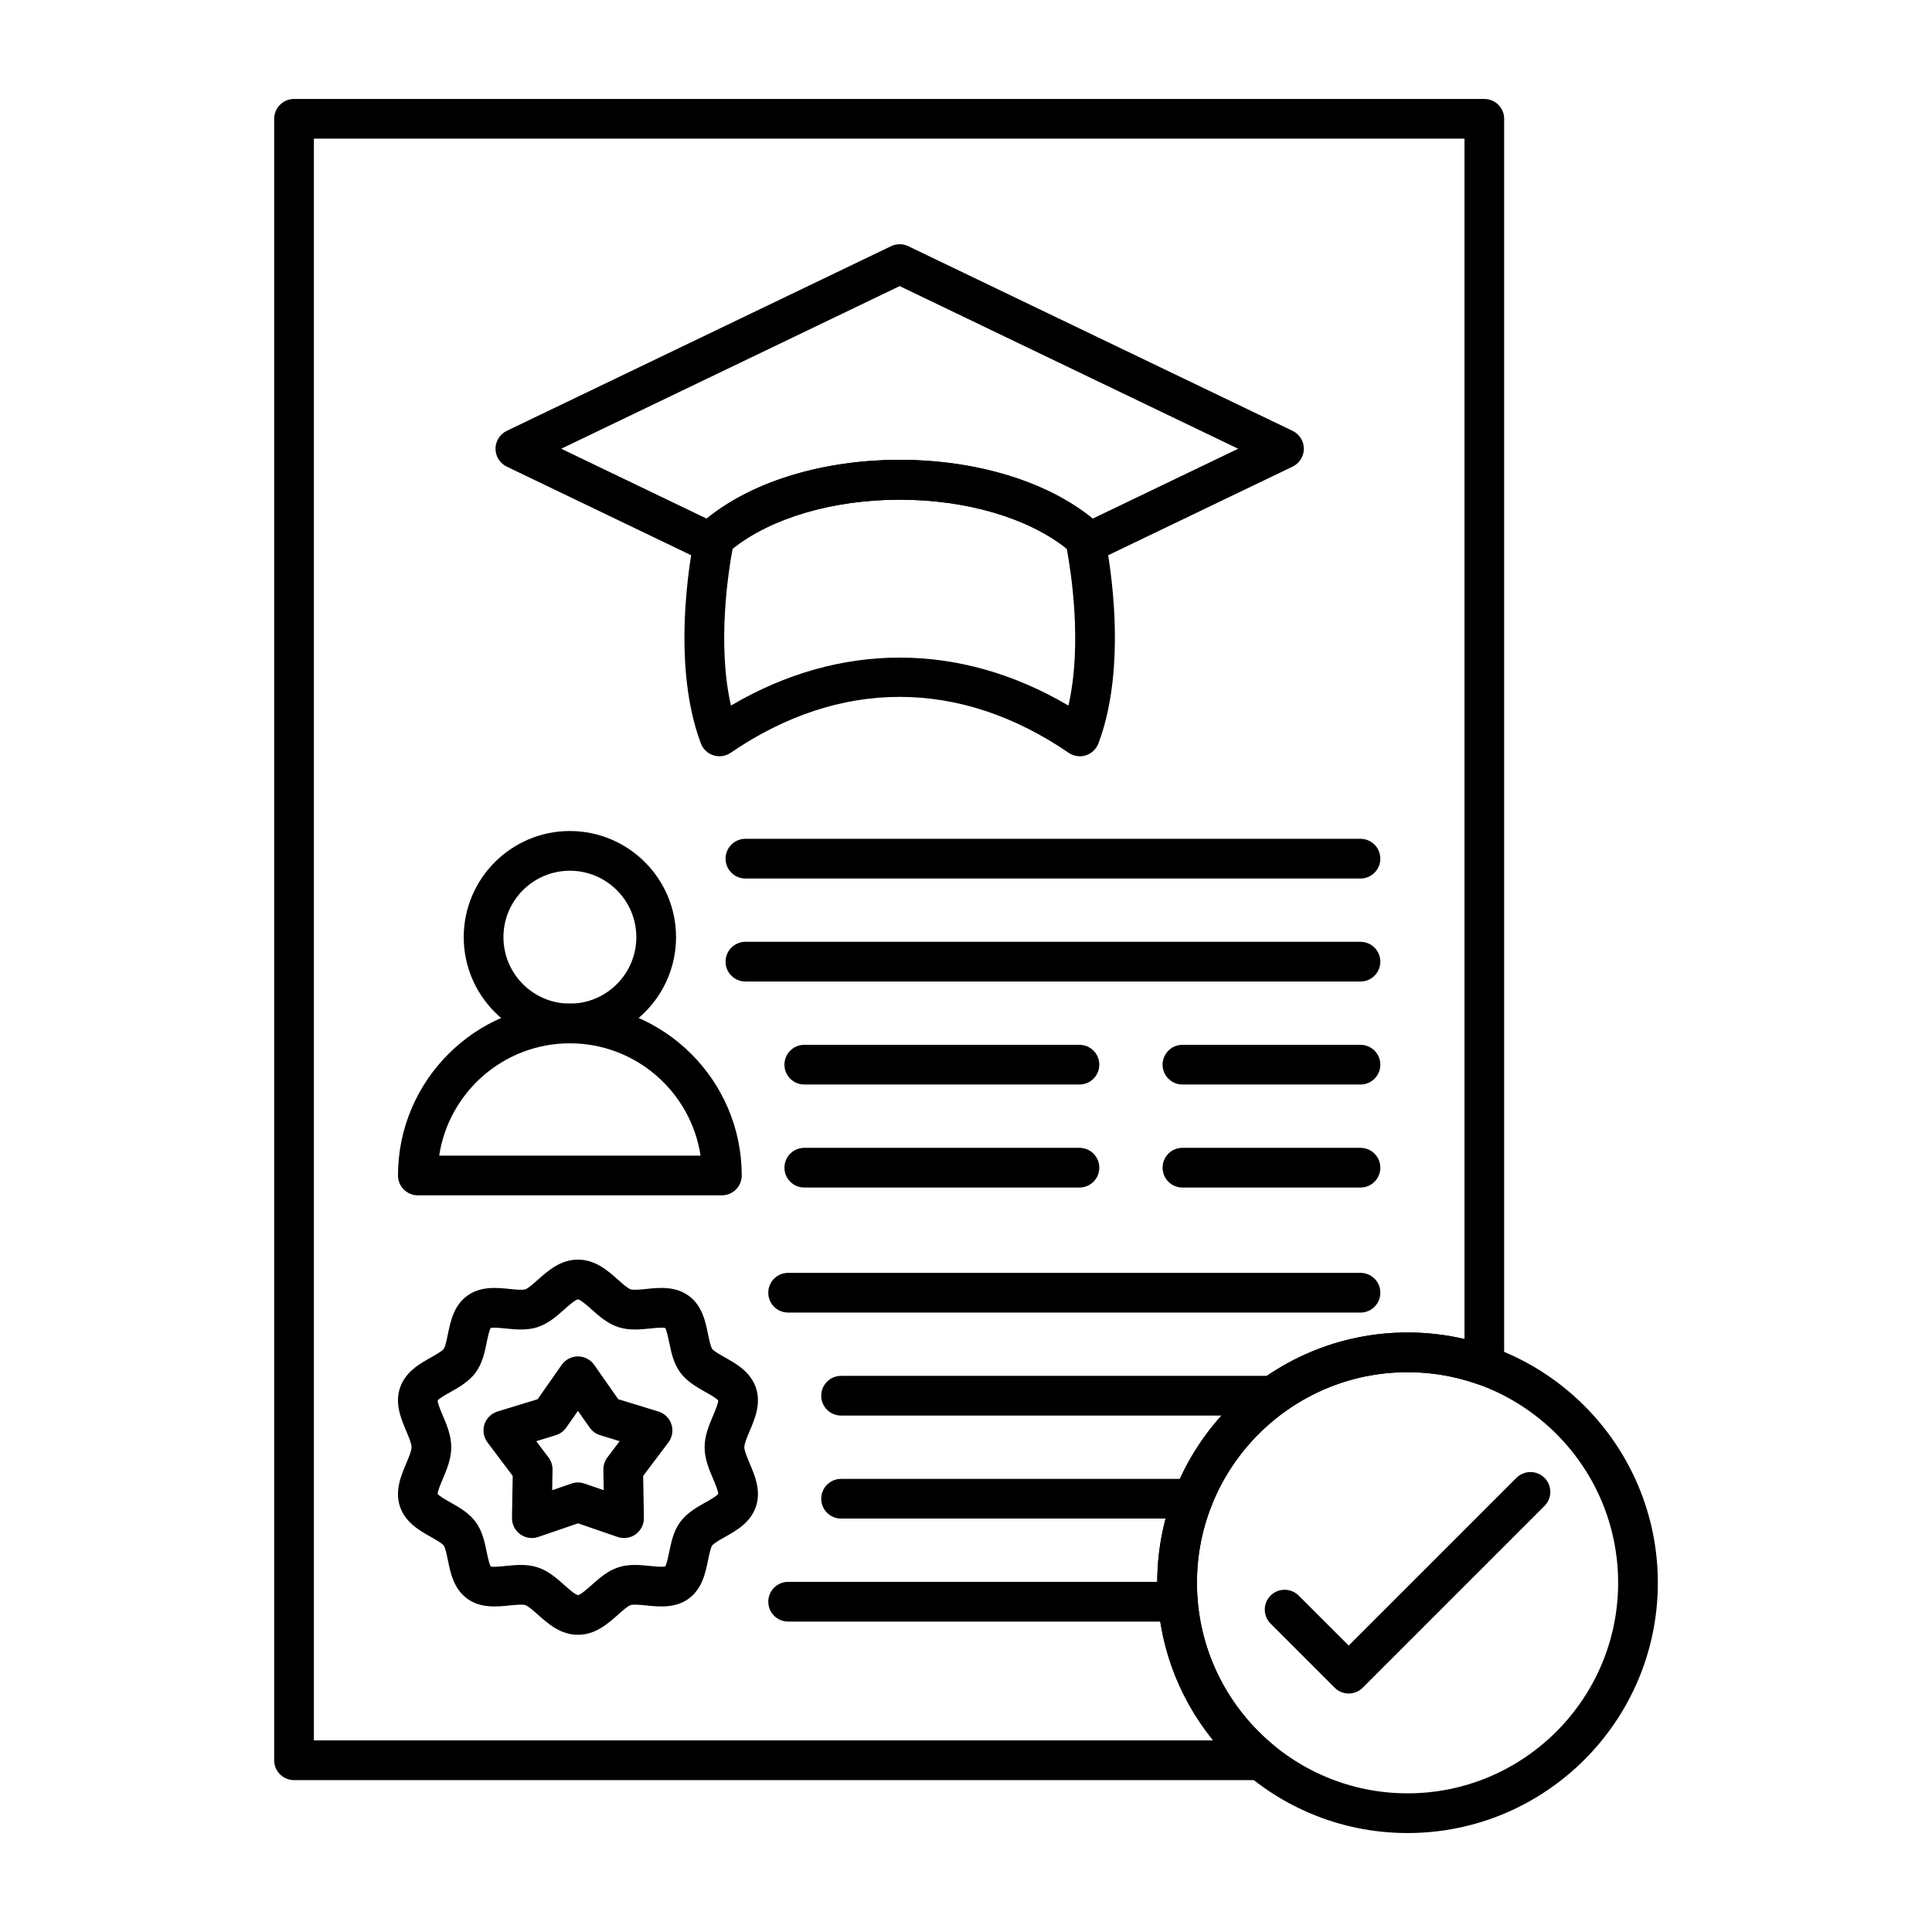
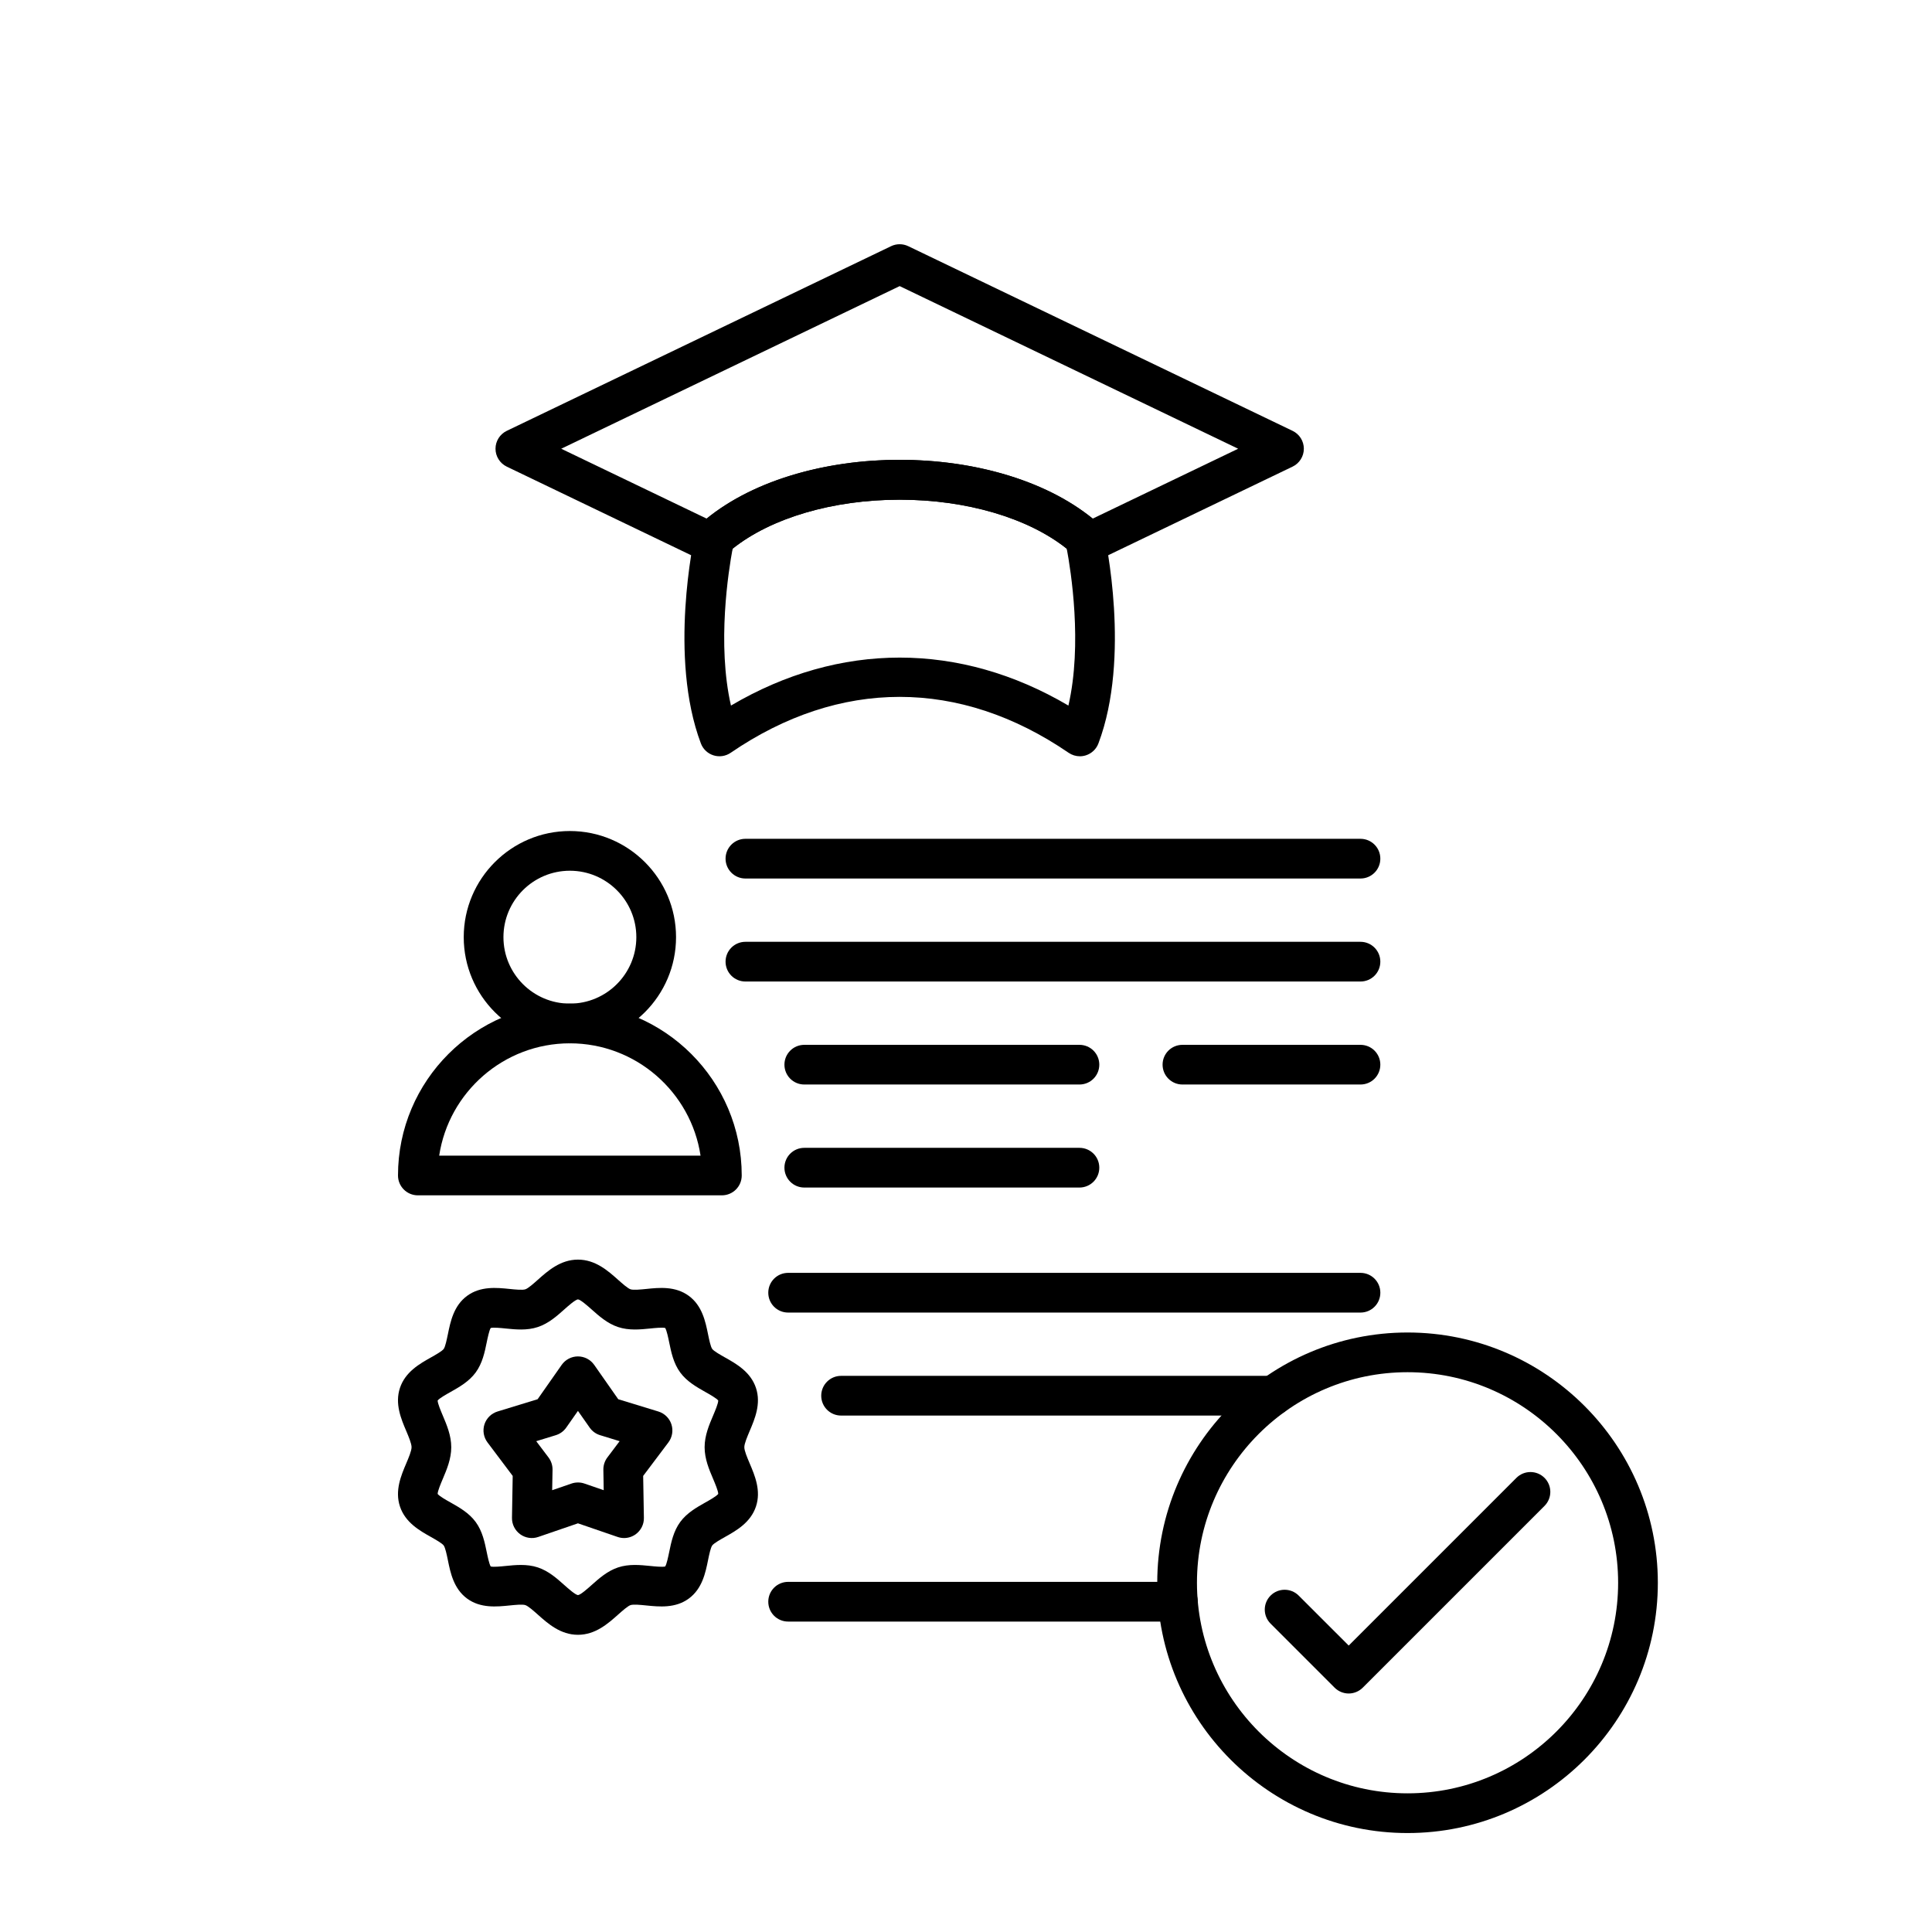
<svg xmlns="http://www.w3.org/2000/svg" clip-rule="evenodd" fill-rule="evenodd" height="512" image-rendering="optimizeQuality" shape-rendering="geometricPrecision" text-rendering="geometricPrecision" viewBox="0 0 173.397 173.397" width="512">
  <g id="Layer_x0020_1">
    <g id="_293387976">
-       <path id="_293380920" d="m28.171 156.2h80.704c-3.221-3.97-5.012-8.935-5.012-14.145 0-12.388 10.079-22.464 22.464-22.464 1.733-0 3.44.195 5.111.585l0-107.731h-103.266v143.754zm84.964 3.564h-86.746c-.987 0-1.782-.798-1.782-1.782l0-147.318c0-.984.795-1.782 1.782-1.782l106.83-0c.984 0 1.779.798 1.779 1.782l0 111.888c0 .579-.279 1.12-.752 1.454-.473.334-1.077.418-1.621.226-2.023-.715-4.139-1.077-6.299-1.077-10.42-0-18.9 8.477-18.9 18.9 0 5.643 2.497 10.949 6.846 14.553.579.48.792 1.272.538 1.977-.253.708-.925 1.179-1.677 1.179z" />
      <path id="_293380752" d="m80.746 59.019c5.136 0 10.274 1.436 15.144 4.306 1.269-5.523.22-12.115-.148-14.08-3.465-2.763-9.012-4.399-14.995-4.399-5.986 0-11.533 1.637-14.995 4.399-.368 1.964-1.414 8.563-.148 14.08 4.867-2.871 10.005-4.306 15.144-4.306zm16.174 8.857c-.356 0-.709-.108-1.009-.312-9.779-6.692-20.552-6.692-30.334 0-.452.309-1.021.393-1.541.229-.522-.164-.941-.56-1.132-1.07-2.923-7.75-.619-18.377-.52-18.826.081-.372.282-.708.566-.956 8.647-7.564 26.94-7.564 35.587 0 .288.247.486.585.566.953.1.452 2.407 11.079-.52 18.829-.192.51-.61.906-1.129 1.07-.176.056-.356.084-.535.084z" />
      <path id="_293380296" d="m50.369 40.274 13.052 6.271c8.666-7.035 25.984-7.035 34.65 0l13.053-6.271-30.378-14.596zm13.65 10.318c-.266 0-.529-.059-.774-.176l-17.764-8.536c-.615-.297-1.009-.922-1.009-1.605 0-.687.393-1.309 1.009-1.606l34.492-16.573c.489-.235 1.055-.235 1.544 0l34.492 16.573c.619.297 1.011.919 1.011 1.606 0 .683-.393 1.309-1.012 1.606l-17.764 8.536c-.498.238-1.08.235-1.575-.015-.46-.232-.798-.653-.925-1.151-3.461-2.766-9.012-4.402-14.999-4.402-5.989 0-11.54 1.637-15.002 4.402-.126.498-.464.919-.925 1.151-.253.127-.526.192-.801.192z" />
      <path id="_293373552" d="m39.417 103.717h23.457c-.86-5.699-5.792-10.079-11.729-10.079-5.934-0-10.865 4.381-11.728 10.079zm25.372 3.564h-27.287c-.984 0-1.782-.798-1.782-1.782.001-8.505 6.921-15.425 15.425-15.425 8.508-0 15.425 6.921 15.425 15.425.001.984-.795 1.782-1.782 1.782z" />
      <path id="_293389080" d="m51.146 78.148c-3.289 0-5.962 2.673-5.962 5.962 0 3.288 2.673 5.965 5.962 5.965 3.289-0 5.965-2.676 5.965-5.965.001-3.289-2.676-5.962-5.964-5.962zm0 15.49c-5.253 0-9.526-4.275-9.526-9.528 0-5.253 4.272-9.526 9.526-9.526 5.253 0 9.529 4.272 9.529 9.526.001 5.253-4.276 9.529-9.528 9.528z" />
      <path id="_293389248" d="m122.103 78.847h-55.202c-.984 0-1.782-.798-1.782-1.782 0-.984.798-1.782 1.782-1.782h55.202c.987 0 1.782.798 1.782 1.782 0 .984-.795 1.782-1.782 1.782z" />
      <path id="_293388720" d="m122.103 88.091h-55.202c-.984 0-1.782-.795-1.782-1.782 0-.984.798-1.782 1.782-1.782h55.202c.987 0 1.782.798 1.782 1.782 0 .987-.795 1.782-1.782 1.782z" />
      <path id="_293388936" d="m122.103 97.335h-15.979c-.984 0-1.782-.795-1.782-1.782 0-.984.798-1.779 1.782-1.779l15.979-0c.987 0 1.782.795 1.782 1.779 0 .987-.795 1.782-1.782 1.782z" />
-       <path id="_293388864" d="m122.103 106.582h-15.979c-.984 0-1.782-.798-1.782-1.782 0-.987.798-1.782 1.782-1.782l15.979-0c.987 0 1.782.795 1.782 1.782 0 .984-.795 1.782-1.782 1.782z" />
      <path id="_293388816" d="m96.88 97.335h-24.695c-.984 0-1.782-.795-1.782-1.782 0-.984.798-1.779 1.782-1.779l24.695-0c.987 0 1.782.795 1.782 1.779 0.0.987-.795 1.782-1.782 1.782z" />
      <path id="_293389224" d="m96.88 106.582h-24.695c-.984 0-1.782-.798-1.782-1.782 0-.987.798-1.782 1.782-1.782l24.695-0c.987 0 1.782.795 1.782 1.782 0.0.984-.795 1.782-1.782 1.782z" />
      <path id="_293389104" d="m46.749 140.455c.505 0 1.021.053 1.528.223.95.316 1.698.981 2.357 1.569.35.312.999.891 1.241.913.235-.022.885-.6 1.234-.913.66-.588 1.408-1.253 2.357-1.569.981-.328 1.995-.223 2.893-.133.415.043 1.089.111 1.343.046.137-.223.272-.882.356-1.287.18-.879.384-1.875.99-2.704.601-.82 1.482-1.315 2.259-1.754.378-.21.999-.563 1.154-.767.003-.26-.285-.934-.458-1.346-.359-.842-.764-1.794-.764-2.846 0-1.049.405-2.002.764-2.843.174-.412.461-1.086.458-1.349-.155-.201-.777-.554-1.154-.764-.776-.44-1.658-.934-2.259-1.754-.606-.83-.81-1.825-.99-2.707-.083-.402-.22-1.064-.356-1.284-.253-.065-.928.003-1.343.046-.897.09-1.912.195-2.893-.133-.95-.316-1.698-.981-2.357-1.568-.349-.31-.996-.885-1.238-.913-.244.028-.891.603-1.238.913-.658.588-1.408 1.253-2.357 1.568-.98.328-1.999.223-2.896.133-.411-.043-1.089-.111-1.34-.046-.136.22-.272.882-.356 1.284-.179.882-.384 1.878-.99 2.707-.6.82-1.482 1.315-2.259 1.754-.377.21-1.002.563-1.157.764 0.0.263.288.937.461 1.349.356.841.761 1.794.761 2.843 0 1.052-.405 2.005-.761 2.846-.173.411-.461 1.086-.461 1.346.155.204.777.557 1.157.767.777.439 1.658.934 2.259 1.754.607.829.81 1.825.99 2.704.084.405.22 1.064.356 1.287.254.065.928-.003 1.343-.046.43-.044.891-.09 1.365-.09zm5.123 6.268c-1.568 0-2.698-1.006-3.607-1.816-.383-.341-.86-.764-1.114-.848-.254-.087-.922-.019-1.408.031-1.163.117-2.611.266-3.818-.616-1.206-.885-1.497-2.311-1.729-3.456-.096-.47-.229-1.111-.374-1.312-.148-.198-.718-.52-1.132-.755-1.033-.579-2.314-1.302-2.794-2.744-.473-1.423.102-2.778.566-3.87.223-.526.476-1.126.476-1.451 0-.322-.254-.922-.476-1.451-.464-1.089-1.039-2.447-.566-3.867.48-1.442 1.764-2.166 2.794-2.744.415-.235.987-.557 1.132-.755.146-.201.275-.845.374-1.312.232-1.145.523-2.571 1.729-3.456 1.207-.882 2.654-.736 3.818-.616.486.05 1.154.118 1.408.031.254-.084.73-.507 1.114-.851.907-.808 2.039-1.813 3.607-1.813 1.569-0 2.698 1.005 3.607 1.816.384.34.86.764 1.111.848.257.086.922.018 1.411-.031 1.164-.121 2.611-.266 3.815.616 1.207.885 1.5 2.311 1.732 3.456.096.467.229 1.111.374 1.312.146.198.718.52 1.132.755 1.031.578 2.314 1.302 2.794 2.744.473 1.42-.102 2.778-.566 3.867-.222.529-.479 1.129-.479 1.451 0.0.325.257.925.479 1.451.465 1.092 1.04 2.447.566 3.87-.479 1.442-1.763 2.166-2.794 2.744-.414.235-.987.557-1.132.755-.145.201-.278.842-.374 1.312-.232 1.145-.523 2.571-1.732 3.456-1.203.882-2.651.733-3.815.616-.489-.05-1.154-.118-1.411-.031-.25.083-.727.507-1.111.848-.909.81-2.039 1.816-3.607 1.816z" />
      <path id="_293389440" d="m51.872 133.052c.195 0 .393.031.578.096l1.733.597-.031-1.835c-.006-.396.12-.786.358-1.101l1.102-1.463-1.751-.538c-.381-.115-.712-.356-.938-.68l-1.052-1.5-1.052 1.5c-.229.325-.557.566-.938.681l-1.754.538 1.105 1.463c.238.316.365.706.359 1.102l-.034 1.834 1.735-.597c.186-.065.383-.096.578-.096zm4.136 4.987c-.195 0-.39-.034-.579-.099l-3.558-1.222-3.558 1.222c-.55.192-1.157.099-1.627-.241-.47-.344-.746-.891-.736-1.473l.065-3.762-2.262-3.007c-.349-.464-.452-1.07-.273-1.624.18-.551.619-.981 1.173-1.151l3.598-1.102 2.159-3.081c.334-.476.879-.761 1.46-.761l0-0c.582 0 1.126.285 1.46.761l2.157 3.081 3.601 1.102c.554.17.993.6 1.172 1.151.179.553.077 1.16-.272 1.624l-2.264 3.007.065 3.762c.013.582-.263 1.129-.733 1.473-.309.223-.677.34-1.049.34z" />
      <path id="_293388120" d="m122.103 117.803h-51.368c-.987 0-1.782-.795-1.782-1.782 0-.984.795-1.782 1.782-1.782h51.369c.987 0 1.782.798 1.782 1.782 0 .987-.795 1.782-1.782 1.782z" />
      <path id="_293388312" d="m114.249 127.047h-38.761c-.984 0-1.783-.795-1.783-1.782.001-.984.798-1.782 1.782-1.782h38.762c.984 0 1.782.798 1.782 1.782 0.0.987-.798 1.782-1.782 1.782z" />
-       <path id="_293388408" d="m107.065 136.291h-31.578c-.984 0-1.783-.795-1.783-1.782.001-.984.798-1.779 1.782-1.779l31.578-0c.984 0 1.782.795 1.782 1.779 0.0.987-.798 1.782-1.782 1.782z" />
      <path id="_293388024" d="m105.716 145.536h-34.981c-.987 0-1.782-.795-1.782-1.782 0-.984.795-1.782 1.782-1.782h34.981c.984 0 1.782.798 1.782 1.782 0.0.987-.798 1.782-1.782 1.782z" />
      <path id="_293388168" d="m126.327 123.155c-10.42 0-18.9 8.477-18.9 18.9 0 10.419 8.48 18.897 18.9 18.897 10.42-0 18.9-8.477 18.9-18.897 0-10.423-8.48-18.9-18.899-18.9zm0 41.361c-12.384 0-22.464-10.076-22.464-22.46 0-12.388 10.079-22.464 22.464-22.464 12.388-0 22.464 10.076 22.464 22.464 0 12.384-10.076 22.461-22.463 22.46z" />
      <path id="_293388648" d="m121.046 151.992c-.473 0-.929-.189-1.263-.523l-5.748-5.748c-.696-.696-.696-1.822-0-2.518.696-.696 1.825-.696 2.522 0l4.49 4.486 15.051-15.051c.696-.696 1.825-.696 2.521 0.0.697.696.696 1.822 0 2.518l-16.313 16.313c-.334.334-.789.523-1.258.523z" />
    </g>
  </g>
</svg>